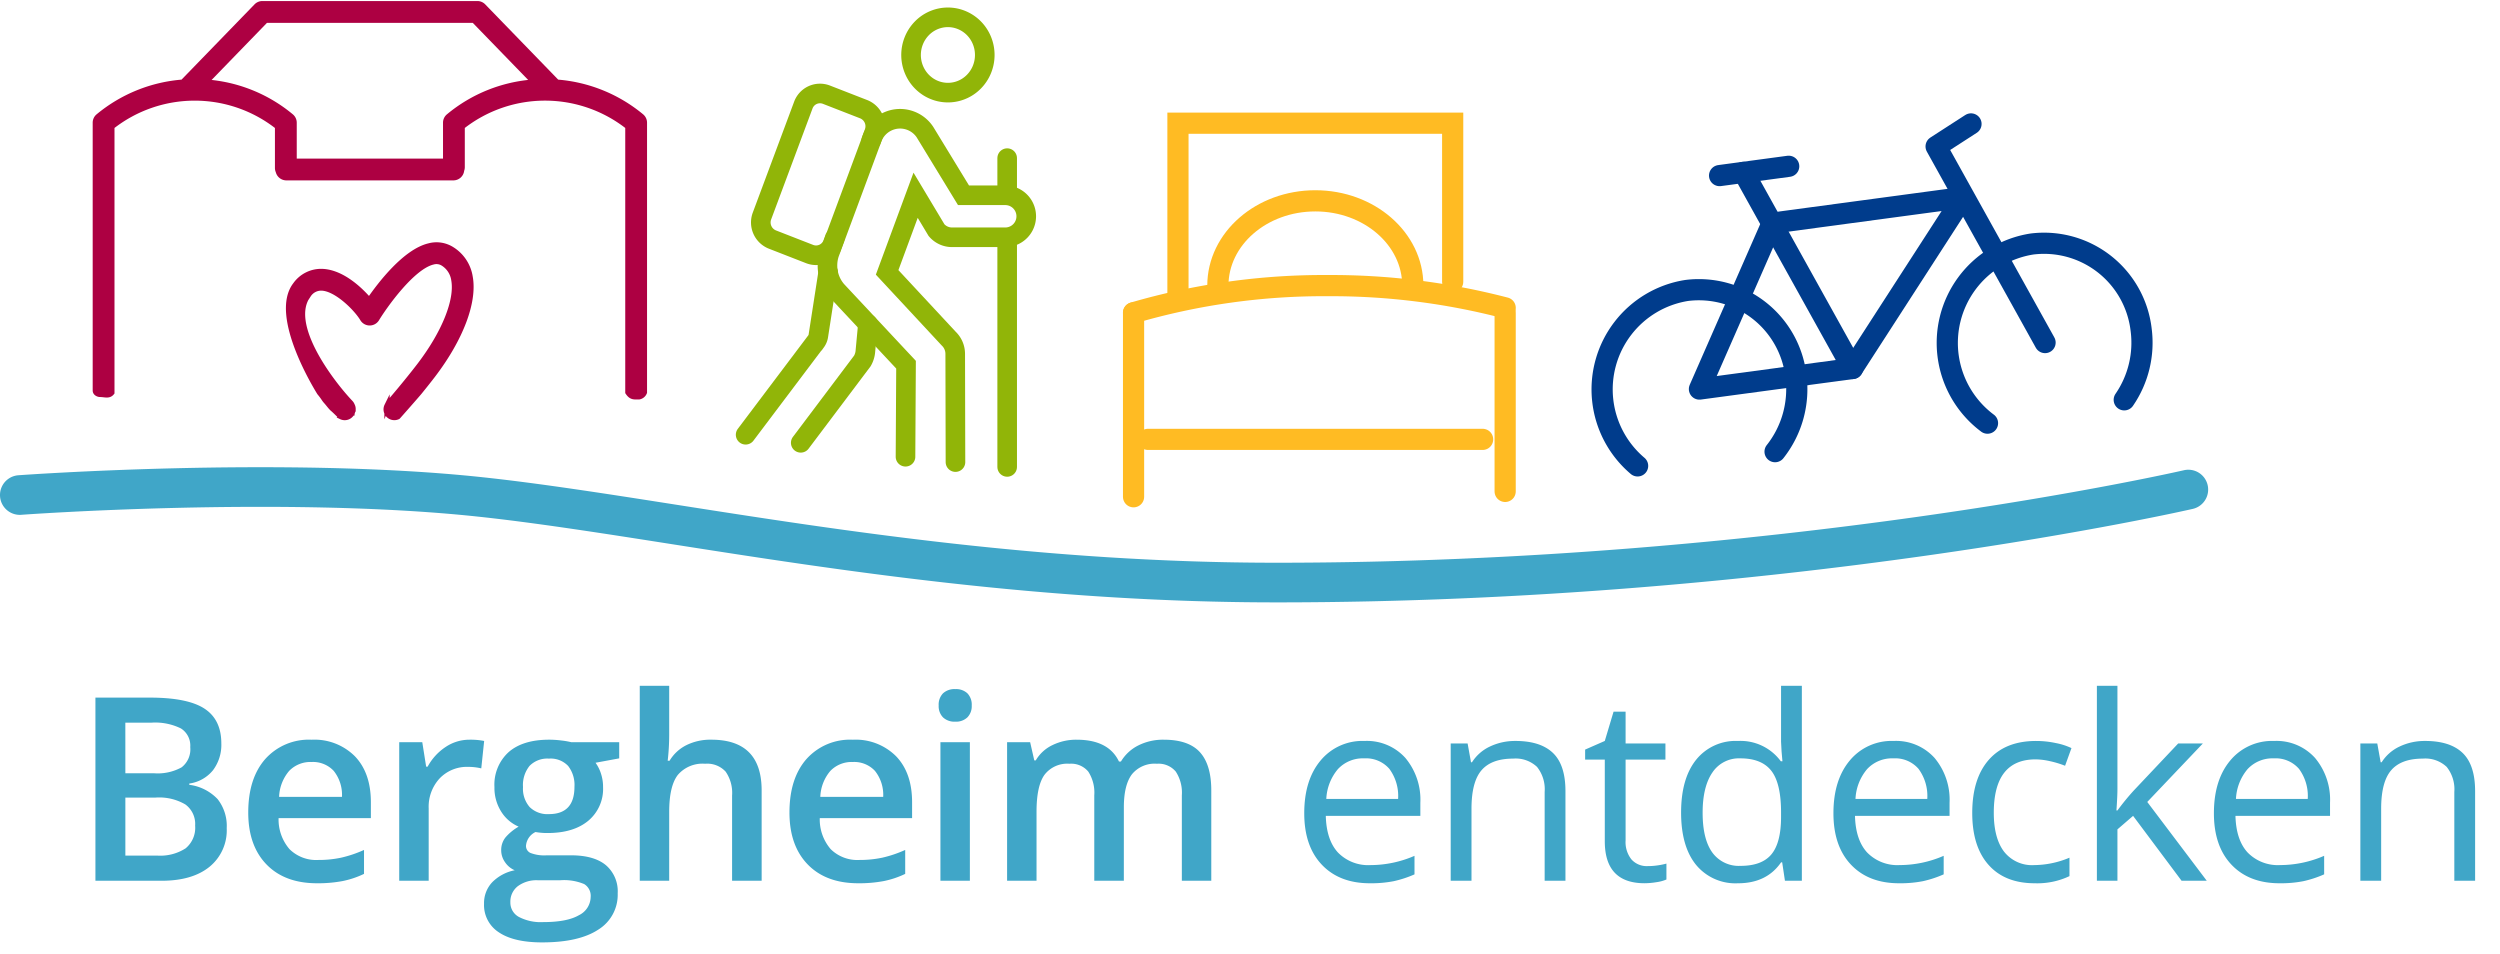
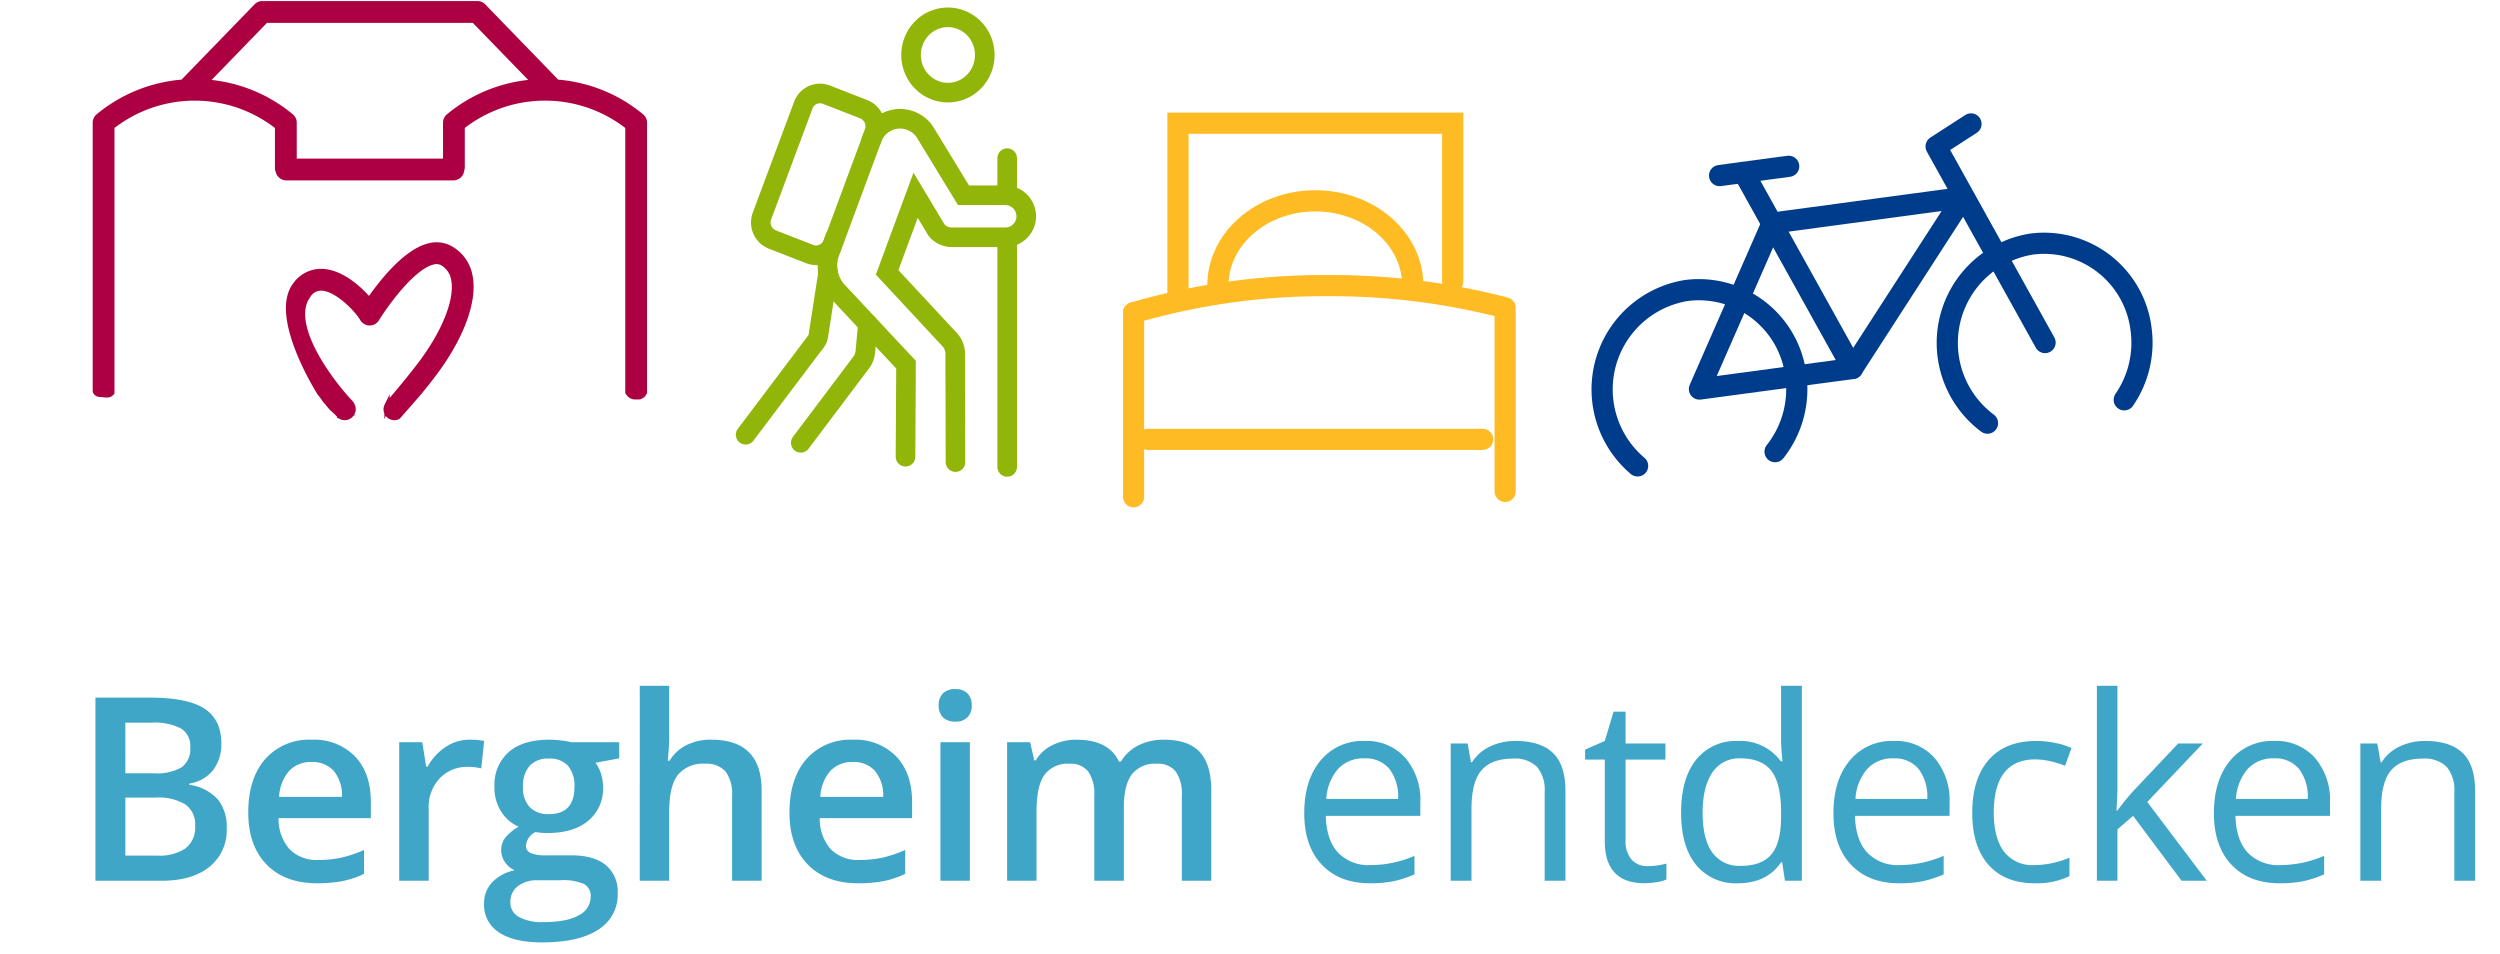
<svg xmlns="http://www.w3.org/2000/svg" id="bergheim-entdecken" width="262" height="100" viewBox="0 0 471.969 179.75">
  <defs>
    <clipPath id="clip-path">
      <rect id="Rechteck_3" data-name="Rechteck 3" width="471.969" height="179.75" fill="none" />
    </clipPath>
  </defs>
  <g id="Gruppe_3" data-name="Gruppe 3">
    <g id="Gruppe_2" data-name="Gruppe 2" clip-path="url(#clip-path)">
      <path id="Pfad_44" data-name="Pfad 44" d="M4.564-34.576H14.829q7.142,0,10.323,2.081t3.181,6.575a7.967,7.967,0,0,1-1.561,5.037,6.979,6.979,0,0,1-4.493,2.531v.236a8.922,8.922,0,0,1,5.357,2.708A8.191,8.191,0,0,1,29.35-9.933a8.876,8.876,0,0,1-3.252,7.3Q22.846,0,17.052,0H4.564Zm5.652,14.285h5.439a9.313,9.313,0,0,0,5.179-1.123,4.3,4.3,0,0,0,1.632-3.819,3.826,3.826,0,0,0-1.762-3.524,11,11,0,0,0-5.593-1.088h-4.9Zm0,4.588v10.95h6.007a8.842,8.842,0,0,0,5.357-1.36,5.02,5.02,0,0,0,1.809-4.292,4.558,4.558,0,0,0-1.845-4,9.776,9.776,0,0,0-5.605-1.3ZM46.4.473q-6.1,0-9.543-3.559t-3.441-9.8q0-6.409,3.193-10.075a11.028,11.028,0,0,1,8.774-3.666,10.779,10.779,0,0,1,8.183,3.145q3,3.145,3,8.656v3H39.142A8.591,8.591,0,0,0,41.2-5.972a7.167,7.167,0,0,0,5.463,2.046,20.168,20.168,0,0,0,4.316-.438,22.624,22.624,0,0,0,4.292-1.454V-1.3A17.064,17.064,0,0,1,51.156.071,25.234,25.234,0,0,1,46.4.473ZM45.385-22.42a5.584,5.584,0,0,0-4.245,1.679,8,8,0,0,0-1.9,4.9H51.109a7.24,7.24,0,0,0-1.561-4.907A5.339,5.339,0,0,0,45.385-22.42Zm29.8-4.21a13.379,13.379,0,0,1,2.767.236l-.544,5.179a10.5,10.5,0,0,0-2.46-.284,7.118,7.118,0,0,0-5.4,2.176,7.865,7.865,0,0,0-2.069,5.652V0H61.918V-26.157h4.352L67-21.545h.284a10.363,10.363,0,0,1,3.394-3.713A8.067,8.067,0,0,1,75.185-26.63Zm28.263.473v3.051l-4.47.828A7.214,7.214,0,0,1,100-20.244a8.024,8.024,0,0,1,.4,2.554,7.826,7.826,0,0,1-2.791,6.362Q94.816-9.011,89.92-9.011A12.463,12.463,0,0,1,87.65-9.2a3.131,3.131,0,0,0-1.8,2.6,1.445,1.445,0,0,0,.84,1.348,7.261,7.261,0,0,0,3.086.449h4.564q4.328,0,6.575,1.845a6.49,6.49,0,0,1,2.247,5.321A7.738,7.738,0,0,1,99.5,9.224q-3.666,2.412-10.6,2.412-5.345,0-8.159-1.892A6.115,6.115,0,0,1,77.93,4.352,5.738,5.738,0,0,1,79.455.3a8.174,8.174,0,0,1,4.269-2.282,4.177,4.177,0,0,1-1.833-1.525,3.851,3.851,0,0,1-.721-2.211A3.807,3.807,0,0,1,82-8.207a9.55,9.55,0,0,1,2.46-2.01,7.285,7.285,0,0,1-3.3-2.85,8.383,8.383,0,0,1-1.265-4.624,8.289,8.289,0,0,1,2.684-6.6q2.684-2.341,7.651-2.341a18.623,18.623,0,0,1,2.33.154,14.665,14.665,0,0,1,1.833.319ZM82.9,4.068a3.057,3.057,0,0,0,1.62,2.767,8.9,8.9,0,0,0,4.553.97q4.541,0,6.764-1.3a3.9,3.9,0,0,0,2.223-3.453A2.59,2.59,0,0,0,96.838.627a9.781,9.781,0,0,0-4.529-.721H88.1a5.915,5.915,0,0,0-3.8,1.123A3.684,3.684,0,0,0,82.9,4.068ZM85.285-17.69a5.264,5.264,0,0,0,1.265,3.784,4.785,4.785,0,0,0,3.63,1.324Q95-12.582,95-17.737a5.848,5.848,0,0,0-1.194-3.938,4.537,4.537,0,0,0-3.63-1.384,4.678,4.678,0,0,0-3.654,1.372A5.766,5.766,0,0,0,85.285-17.69ZM130.339,0h-5.581V-16.082A7.038,7.038,0,0,0,123.54-20.6a4.708,4.708,0,0,0-3.867-1.49A6.138,6.138,0,0,0,114.529-20q-1.644,2.093-1.644,7.012V0h-5.558V-36.8h5.558v9.342a43.6,43.6,0,0,1-.284,4.8h.355a7.717,7.717,0,0,1,3.157-2.933,10.176,10.176,0,0,1,4.718-1.041q9.507,0,9.507,9.578Zm18.236.473q-6.1,0-9.543-3.559t-3.441-9.8q0-6.409,3.193-10.075a11.028,11.028,0,0,1,8.774-3.666,10.779,10.779,0,0,1,8.183,3.145q3,3.145,3,8.656v3h-17.43a8.591,8.591,0,0,0,2.058,5.853,7.167,7.167,0,0,0,5.463,2.046,20.168,20.168,0,0,0,4.316-.438,22.624,22.624,0,0,0,4.292-1.454V-1.3A17.064,17.064,0,0,1,153.329.071,25.234,25.234,0,0,1,148.575.473ZM147.558-22.42a5.584,5.584,0,0,0-4.245,1.679,8,8,0,0,0-1.9,4.9h11.872a7.24,7.24,0,0,0-1.561-4.907A5.339,5.339,0,0,0,147.558-22.42ZM169.648,0h-5.558V-26.157h5.558Zm-5.889-33.086a3.077,3.077,0,0,1,.816-2.294,3.179,3.179,0,0,1,2.33-.8,3.112,3.112,0,0,1,2.282.8A3.077,3.077,0,0,1,170-33.086a3.02,3.02,0,0,1-.816,2.235,3.085,3.085,0,0,1-2.282.816,3.152,3.152,0,0,1-2.33-.816A3.02,3.02,0,0,1,163.759-33.086ZM198.716,0h-5.581V-16.129A7.314,7.314,0,0,0,192-20.611a4.189,4.189,0,0,0-3.548-1.478A5.411,5.411,0,0,0,183.734-20q-1.5,2.093-1.5,6.965V0h-5.558V-26.157h4.352l.78,3.429h.284a7.246,7.246,0,0,1,3.157-2.885A10.181,10.181,0,0,1,189.8-26.63q6.031,0,7.994,4.115h.378a7.974,7.974,0,0,1,3.264-3.027,10.358,10.358,0,0,1,4.825-1.088q4.683,0,6.823,2.365t2.14,7.213V0h-5.558V-16.129a7.257,7.257,0,0,0-1.147-4.482,4.223,4.223,0,0,0-3.559-1.478,5.517,5.517,0,0,0-4.742,2.022q-1.5,2.022-1.5,6.208Z" transform="translate(13.451 166.081)" fill="#40a6c8" />
      <path id="Pfad_45" data-name="Pfad 45" d="M26.774.473q-5.747,0-9.07-3.5t-3.323-9.72q0-6.267,3.086-9.957a10.252,10.252,0,0,1,8.289-3.689,9.775,9.775,0,0,1,7.71,3.2A12.282,12.282,0,0,1,36.3-14.734v2.483H18.449q.118,4.564,2.306,6.929a7.975,7.975,0,0,0,6.161,2.365,20.877,20.877,0,0,0,8.278-1.75v3.5A20.776,20.776,0,0,1,31.256.083,22.129,22.129,0,0,1,26.774.473ZM25.71-23.106a6.411,6.411,0,0,0-4.978,2.034,9.375,9.375,0,0,0-2.188,5.629H32.1a8.632,8.632,0,0,0-1.656-5.688A5.827,5.827,0,0,0,25.71-23.106ZM59.767,0V-16.768a6.765,6.765,0,0,0-1.443-4.73,5.877,5.877,0,0,0-4.517-1.561q-4.068,0-5.96,2.2T45.955-13.6V0H42.029V-25.92h3.193l.639,3.548h.189a8.016,8.016,0,0,1,3.382-2.968,10.988,10.988,0,0,1,4.848-1.052q4.683,0,7.048,2.259t2.365,7.225V0ZM79.209-2.767a12.824,12.824,0,0,0,2.01-.154,13.013,13.013,0,0,0,1.537-.319v3a7.177,7.177,0,0,1-1.88.508,14.119,14.119,0,0,1-2.235.2q-7.521,0-7.521-7.923V-22.87H67.408v-1.892l3.713-1.632,1.656-5.534h2.27v6.007h7.521v3.051H75.047V-7.615a5.248,5.248,0,0,0,1.112,3.595A3.868,3.868,0,0,0,79.209-2.767Zm25.4-.709H104.4q-2.72,3.95-8.136,3.95A9.624,9.624,0,0,1,88.351-3q-2.826-3.477-2.826-9.886t2.838-9.957a9.55,9.55,0,0,1,7.9-3.548,9.426,9.426,0,0,1,8.088,3.831h.307l-.166-1.868-.095-1.821V-36.8h3.926V0H105.13Zm-7.852.662q4.021,0,5.83-2.188t1.809-7.06v-.828q0-5.51-1.833-7.864t-5.853-2.353a6.009,6.009,0,0,0-5.286,2.684q-1.833,2.684-1.833,7.58,0,4.966,1.821,7.5A6.167,6.167,0,0,0,96.758-2.814ZM126.678.473q-5.747,0-9.07-3.5t-3.323-9.72q0-6.267,3.086-9.957a10.252,10.252,0,0,1,8.289-3.689,9.775,9.775,0,0,1,7.71,3.2,12.282,12.282,0,0,1,2.838,8.455v2.483H118.353q.118,4.564,2.306,6.929a7.975,7.975,0,0,0,6.161,2.365,20.877,20.877,0,0,0,8.278-1.75v3.5A20.776,20.776,0,0,1,131.159.083,22.129,22.129,0,0,1,126.678.473Zm-1.064-23.579a6.411,6.411,0,0,0-4.978,2.034,9.375,9.375,0,0,0-2.188,5.629H132a8.632,8.632,0,0,0-1.655-5.688A5.827,5.827,0,0,0,125.613-23.106ZM152.291.473q-5.629,0-8.715-3.465t-3.086-9.8q0-6.5,3.134-10.051t8.928-3.548a17.716,17.716,0,0,1,3.737.4,12.31,12.31,0,0,1,2.933.946l-1.206,3.335a18.46,18.46,0,0,0-2.838-.863,12.671,12.671,0,0,0-2.72-.343q-7.9,0-7.9,10.075,0,4.777,1.927,7.331A6.706,6.706,0,0,0,152.2-2.956a17.463,17.463,0,0,0,6.646-1.4V-.875A14.164,14.164,0,0,1,152.291.473ZM167.9-13.268a46.167,46.167,0,0,1,3.1-3.784l8.372-8.869h4.659l-10.5,11.045L184.764,0H180.01l-9.153-12.251L167.9-9.7V0h-3.879V-36.8H167.9v19.511q0,1.3-.189,4.021ZM198.507.473q-5.747,0-9.07-3.5t-3.323-9.72q0-6.267,3.086-9.957a10.252,10.252,0,0,1,8.289-3.689,9.775,9.775,0,0,1,7.71,3.2,12.282,12.282,0,0,1,2.838,8.455v2.483H190.182q.118,4.564,2.306,6.929a7.975,7.975,0,0,0,6.161,2.365,20.878,20.878,0,0,0,8.277-1.75v3.5A20.776,20.776,0,0,1,202.988.083,22.129,22.129,0,0,1,198.507.473Zm-1.064-23.579a6.411,6.411,0,0,0-4.978,2.034,9.375,9.375,0,0,0-2.188,5.629h13.551a8.632,8.632,0,0,0-1.656-5.688A5.827,5.827,0,0,0,197.442-23.106ZM231.5,0V-16.768a6.765,6.765,0,0,0-1.443-4.73,5.877,5.877,0,0,0-4.517-1.561q-4.068,0-5.96,2.2T217.688-13.6V0h-3.926V-25.92h3.193l.639,3.548h.189a8.016,8.016,0,0,1,3.382-2.968,10.988,10.988,0,0,1,4.848-1.052q4.683,0,7.048,2.259t2.365,7.225V0Z" transform="translate(231.845 166.081)" fill="#40a6c8" />
      <path id="Pfad_25" data-name="Pfad 25" d="M126.955,80.677" fill="#ad0042" />
    </g>
  </g>
  <path id="Pfad_26" data-name="Pfad 26" d="M126.955,80.677" fill="none" stroke="#ad0042" stroke-miterlimit="10" stroke-width="1.5" />
  <g id="Gruppe_5" data-name="Gruppe 5">
    <g id="Gruppe_4" data-name="Gruppe 4" clip-path="url(#clip-path)">
-       <path id="Pfad_27" data-name="Pfad 27" d="M241.014,113.527c-44.1,0-83.009-6.1-114.272-11.006-13.316-2.089-25.892-4.061-36.74-5.21-36.663-3.883-85.494-.353-85.984-.317a3.743,3.743,0,0,1-.551-7.466c.5-.036,49.984-3.614,87.323.339,11.035,1.169,23.7,3.156,37.111,5.259,31.007,4.863,69.6,10.916,113.113,10.916,95.005,0,170.514-17.285,171.266-17.459a3.743,3.743,0,1,1,1.7,7.291c-.76.176-77.054,17.653-172.961,17.653" fill="#40a6c8" />
      <path id="Pfad_28" data-name="Pfad 28" d="M79.287,73.71c.8-.984,1.638-2.034,2.415-3.051,5.277-6.91,7.911-13.854,7.047-18.574a7.473,7.473,0,0,0-3.48-5.224A5.414,5.414,0,0,0,81,46.232c-4.491,1.072-9.185,7.187-11.295,10.249-1.4-1.641-4.862-5.178-8.714-5.411a5.937,5.937,0,0,0-5.225,2.512c-4.559,5.941,4.455,20.157,4.549,20.337.858,1.041.825,1.186,1.244,1.647.508.567.607.772,1.143,1.337.677.573,1.251,1.215,1.7,1.574a1.542,1.542,0,0,0,2.215-1.28c.006,0-.157.567-.151.567.006-.058.186-.679.186-.739a1.432,1.432,0,0,0-.169-.688,1.543,1.543,0,0,0-.321-.509c-3.621-3.813-12.1-14.9-7.922-20.349a2.854,2.854,0,0,1,2.565-1.3c2.826.171,6.533,3.928,7.646,5.81a1.557,1.557,0,0,0,2.672.016c1.514-2.492,6.712-9.815,10.6-10.743a2.35,2.35,0,0,1,1.9.243,4.42,4.42,0,0,1,2.061,3.14c.7,3.813-1.777,9.991-6.459,16.122-2.429,3.181-5.559,6.826-5.914,7.238a1.465,1.465,0,0,0-.13.2,1.5,1.5,0,0,0-.093.146c-.009.019-.018.038-.026.058a1.541,1.541,0,0,0,2.063,2.062c.017-.008,4.222-4.782,4.162-4.766" fill="#ad0042" />
      <path id="Pfad_29" data-name="Pfad 29" d="M79.287,73.71c.8-.984,1.638-2.034,2.415-3.051,5.277-6.91,7.911-13.854,7.047-18.574a7.473,7.473,0,0,0-3.48-5.224A5.414,5.414,0,0,0,81,46.232c-4.491,1.072-9.185,7.187-11.295,10.249-1.4-1.641-4.862-5.178-8.714-5.411a5.937,5.937,0,0,0-5.225,2.512c-4.559,5.941,4.455,20.157,4.549,20.337.858,1.041.825,1.186,1.244,1.647.508.567.607.772,1.143,1.337.677.573,1.251,1.215,1.7,1.574a1.542,1.542,0,0,0,2.215-1.28c.006,0-.157.567-.151.567.006-.058.186-.679.186-.739a1.432,1.432,0,0,0-.169-.688,1.543,1.543,0,0,0-.321-.509c-3.621-3.813-12.1-14.9-7.922-20.349a2.854,2.854,0,0,1,2.565-1.3c2.826.171,6.533,3.928,7.646,5.81a1.557,1.557,0,0,0,2.672.016c1.514-2.492,6.712-9.815,10.6-10.743a2.35,2.35,0,0,1,1.9.243,4.42,4.42,0,0,1,2.061,3.14c.7,3.813-1.777,9.991-6.459,16.122-2.429,3.181-5.559,6.826-5.914,7.238a1.465,1.465,0,0,0-.13.2,1.5,1.5,0,0,0-.093.146c-.009.019-.018.038-.026.058a1.541,1.541,0,0,0,2.063,2.062C75.142,78.468,79.347,73.694,79.287,73.71Z" fill="none" stroke="#ad0042" stroke-miterlimit="10" stroke-width="1" />
      <path id="Pfad_30" data-name="Pfad 30" d="M118.539,73.867c.651.976,1.13.851,2.115.851a1.343,1.343,0,0,0,1-.837V22.969a1.556,1.556,0,0,0-.565-1.2,28.363,28.363,0,0,0-15.937-6.448L91.239.973A1.563,1.563,0,0,0,90.121.5H49.535a1.567,1.567,0,0,0-1.119.473L34.5,15.321a28.36,28.36,0,0,0-15.937,6.448,1.552,1.552,0,0,0-.565,1.2V73.521c0,.569.67.737.836.737.976,0,1.715.376,2.28-.339v-50.2a25.311,25.311,0,0,1,31.29,0v7.8a1.526,1.526,0,0,0,.138.632,1.557,1.557,0,0,0,1.517,1.209H85.589a1.55,1.55,0,0,0,1.549-1.42,1.537,1.537,0,0,0,.111-.573V23.716a25.311,25.311,0,0,1,31.29,0ZM84.7,21.769a1.552,1.552,0,0,0-.565,1.2v7.273H55.522V22.969a1.552,1.552,0,0,0-.565-1.2,28.279,28.279,0,0,0-16.1-6.465L50.194,3.616H89.462L100.8,15.3a28.279,28.279,0,0,0-16.1,6.465" fill="#ad0042" />
      <path id="Pfad_31" data-name="Pfad 31" d="M118.539,73.867c.651.976,1.13.851,2.115.851a1.343,1.343,0,0,0,1-.837V22.969a1.556,1.556,0,0,0-.565-1.2,28.363,28.363,0,0,0-15.937-6.448L91.239.973A1.563,1.563,0,0,0,90.121.5H49.535a1.567,1.567,0,0,0-1.119.473L34.5,15.321a28.36,28.36,0,0,0-15.937,6.448,1.552,1.552,0,0,0-.565,1.2V73.521c0,.569.67.737.836.737.976,0,1.715.376,2.28-.339v-50.2a25.311,25.311,0,0,1,31.29,0v7.8a1.526,1.526,0,0,0,.138.632,1.557,1.557,0,0,0,1.517,1.209H85.589a1.55,1.55,0,0,0,1.549-1.42,1.537,1.537,0,0,0,.111-.573V23.716a25.311,25.311,0,0,1,31.29,0ZM84.7,21.769a1.552,1.552,0,0,0-.565,1.2v7.273H55.522V22.969a1.552,1.552,0,0,0-.565-1.2,28.279,28.279,0,0,0-16.1-6.465L50.194,3.616H89.462L100.8,15.3A28.279,28.279,0,0,0,84.7,21.769Z" fill="none" stroke="#ad0042" stroke-miterlimit="10" stroke-width="1" />
      <line id="Linie_1" data-name="Linie 1" y2="34.722" transform="translate(214.002 58.866)" fill="none" stroke="#ffbb23" stroke-linecap="round" stroke-miterlimit="10" stroke-width="4" />
      <line id="Linie_2" data-name="Linie 2" y2="33.71" transform="translate(284.155 58.866)" fill="none" stroke="#ffbb23" stroke-linecap="round" stroke-miterlimit="10" stroke-width="4" />
      <line id="Linie_3" data-name="Linie 3" x1="63.163" transform="translate(216.735 82.752)" fill="none" stroke="#ffbb23" stroke-linecap="round" stroke-miterlimit="10" stroke-width="4" />
      <path id="Pfad_32" data-name="Pfad 32" d="M214,58.852a128.21,128.21,0,0,1,36.7-5.127,130.338,130.338,0,0,1,33.456,4.2" fill="none" stroke="#ffbb23" stroke-linecap="round" stroke-miterlimit="10" stroke-width="4" />
      <path id="Pfad_33" data-name="Pfad 33" d="M222.384,56.289V23.061h51.864V53" fill="none" stroke="#ffbb23" stroke-linecap="round" stroke-miterlimit="10" stroke-width="4" />
      <path id="Pfad_34" data-name="Pfad 34" d="M229.919,53.725c0-8.84,8.236-16.006,18.4-16.006s18.4,7.166,18.4,16.006" fill="none" stroke="#ffbb23" stroke-linecap="round" stroke-miterlimit="10" stroke-width="4" />
      <path id="Pfad_35" data-name="Pfad 35" d="M178.955,3.074a6.8,6.8,0,0,1,1.357.137,6.968,6.968,0,0,1,4.428,3.023,7.016,7.016,0,0,1,.643,1.23,7.247,7.247,0,0,1,0,5.44,7.123,7.123,0,0,1-1.508,2.306,6.946,6.946,0,0,1-1.054.884,6.845,6.845,0,0,1-7.732,0,7.036,7.036,0,0,1-1.919-1.961,7.079,7.079,0,0,1-.643-1.229,7.241,7.241,0,0,1,0-5.44,7.132,7.132,0,0,1,1.508-2.308A6.889,6.889,0,0,1,177.6,3.211,6.8,6.8,0,0,1,178.955,3.074Z" fill="none" stroke="#91b508" stroke-linecap="round" stroke-miterlimit="10" stroke-width="3.7" />
      <path id="Pfad_36" data-name="Pfad 36" d="M180.38,87.038l-.045-20.412a3.991,3.991,0,0,0-1.235-2.9l-11.62-12.5,5.377-14.56,3.945,6.584a3.838,3.838,0,0,0,2.919,1.351c.049,0,.1,0,.146,0l10,0a3.965,3.965,0,0,0,0-7.928H181.9L174.62,24.741a5.636,5.636,0,0,0-9.9.962l-8.151,21.972a7.28,7.28,0,0,0-.354,2.254,7.2,7.2,0,0,0,1.763,4.745l13.069,13.98-.1,17.375" fill="none" stroke="#91b508" stroke-linecap="round" stroke-miterlimit="10" stroke-width="3.7" />
      <path id="Pfad_37" data-name="Pfad 37" d="M163.852,60.969l-.471,5.054a4.379,4.379,0,0,1-.573,1.916L151.17,83.4" fill="none" stroke="#91b508" stroke-linecap="round" stroke-miterlimit="10" stroke-width="3.7" />
      <path id="Pfad_38" data-name="Pfad 38" d="M140.767,81.878,154.015,64.3l.029-.005a2.549,2.549,0,0,0,.47-1.231l1.833-11.835" fill="none" stroke="#91b508" stroke-linecap="round" stroke-miterlimit="10" stroke-width="3.7" />
      <path id="Pfad_39" data-name="Pfad 39" d="M157.588,44.786l-.372,1a3.354,3.354,0,0,1-4.344,1.99L145.8,45.019a3.473,3.473,0,0,1-1.948-4.438l7.8-20.919A3.355,3.355,0,0,1,156,17.672l7.07,2.753a3.472,3.472,0,0,1,1.947,4.438l-.526,1.411" fill="none" stroke="#91b508" stroke-linecap="round" stroke-miterlimit="10" stroke-width="3.7" />
      <line id="Linie_4" data-name="Linie 4" y2="42.482" transform="translate(190.142 45.472)" fill="none" stroke="#91b508" stroke-linecap="round" stroke-miterlimit="10" stroke-width="3.7" />
      <line id="Linie_5" data-name="Linie 5" y2="6.688" transform="translate(190.142 29.659)" fill="none" stroke="#91b508" stroke-linecap="round" stroke-miterlimit="10" stroke-width="3.7" />
      <path id="Pfad_40" data-name="Pfad 40" d="M309.159,87.756a18.909,18.909,0,0,1,9.275-33.117A18.455,18.455,0,0,1,339.053,70.8a19.013,19.013,0,0,1-3.941,14.27" fill="none" stroke="#003c8c" stroke-linecap="round" stroke-miterlimit="10" stroke-width="4" />
      <path id="Pfad_41" data-name="Pfad 41" d="M375.214,79.688A18.9,18.9,0,0,1,383.6,45.872a18.455,18.455,0,0,1,20.619,16.165,19.021,19.021,0,0,1-3.186,13.248" fill="none" stroke="#003c8c" stroke-linecap="round" stroke-miterlimit="10" stroke-width="4" />
      <path id="Pfad_42" data-name="Pfad 42" d="M320.832,73.255l28.9-3.889,20.857-32.282L334.571,41.93Z" fill="none" stroke="#003c8c" stroke-linecap="round" stroke-linejoin="round" stroke-width="4" />
      <line id="Linie_6" data-name="Linie 6" x2="20.571" y2="37.023" transform="translate(329.167 32.344)" fill="none" stroke="#003c8c" stroke-linecap="round" stroke-linejoin="round" stroke-width="4" />
      <path id="Pfad_43" data-name="Pfad 43" d="M386.084,64.477,365.513,27.454,372.1,23.2" fill="none" stroke="#003c8c" stroke-linecap="round" stroke-linejoin="round" stroke-width="4" />
      <line id="Linie_7" data-name="Linie 7" y1="1.756" x2="13.05" transform="translate(324.636 31.197)" fill="none" stroke="#003c8c" stroke-linecap="round" stroke-linejoin="round" stroke-width="4" />
    </g>
  </g>
</svg>